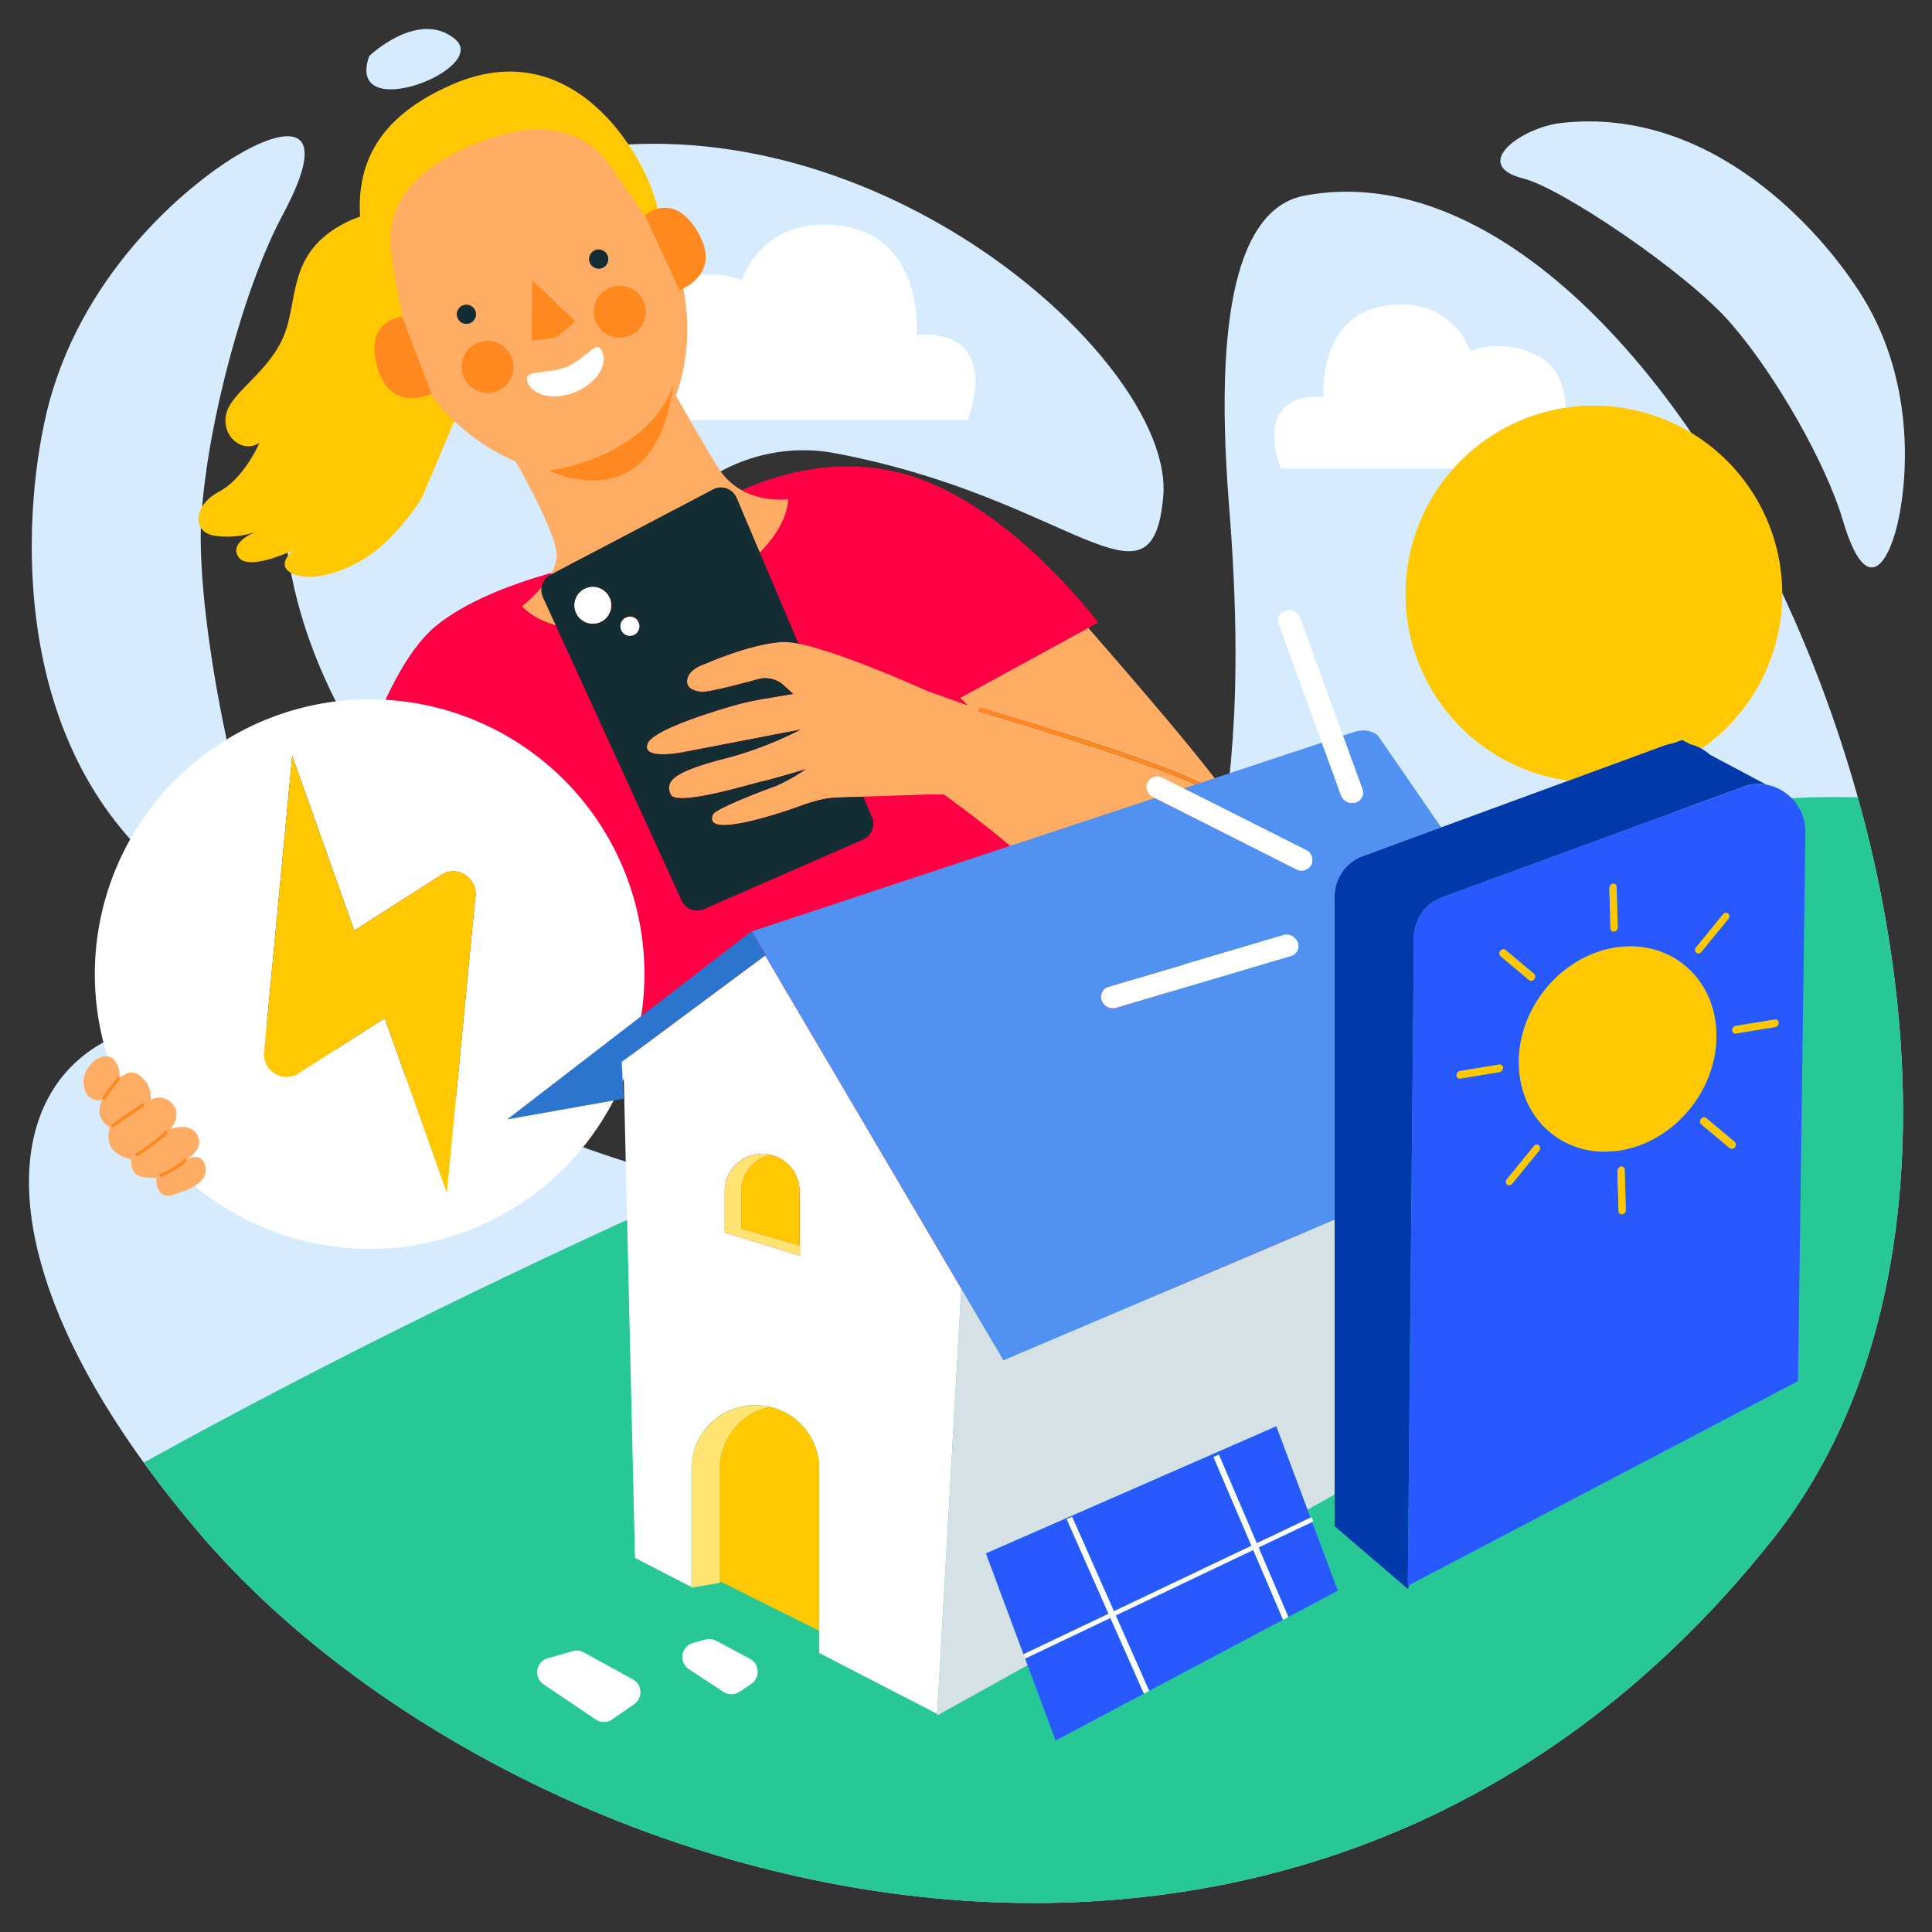
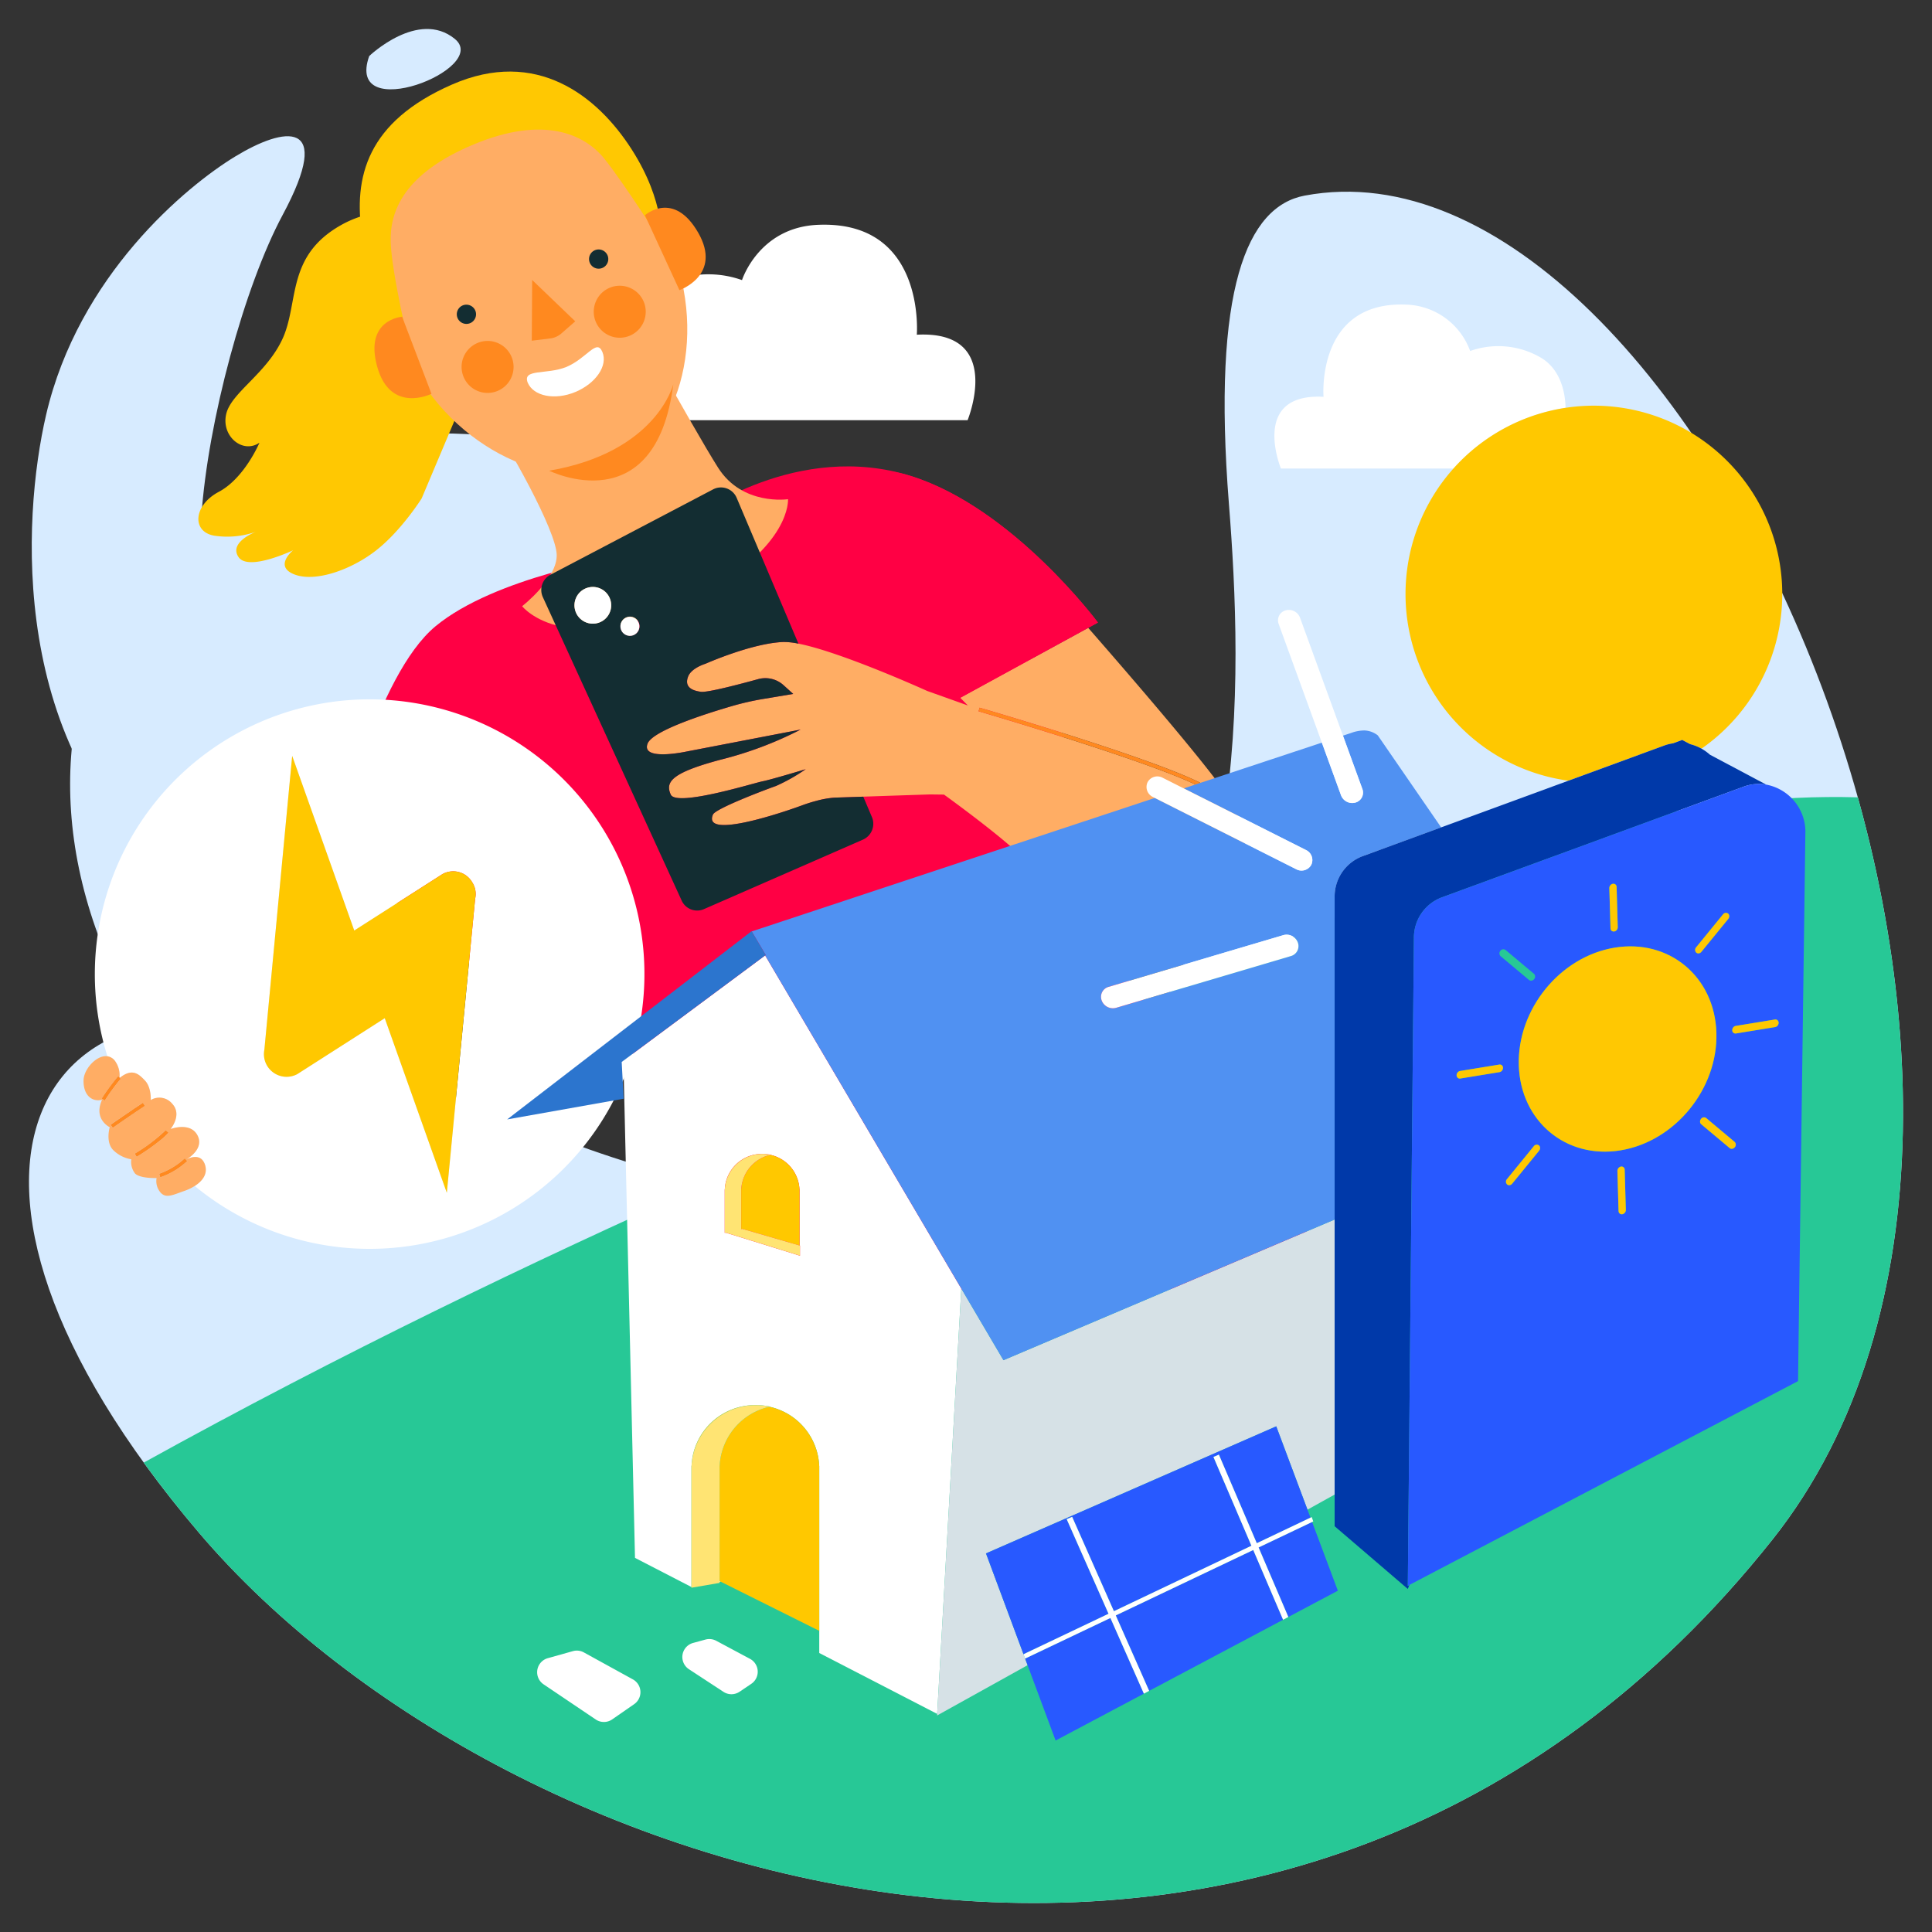
<svg xmlns="http://www.w3.org/2000/svg" id="Calque_1" data-name="Calque 1" viewBox="0 0 400 400">
  <rect x="0" y="0" width="400" height="400" fill="#333333" stroke="none" />
  <defs>
    <style>.cls-1{fill:#d7ebff;}.cls-2{fill:#27c896;}.cls-3{fill:#fff;}.cls-4{fill:#ffc802;}.cls-5{fill:#f04;}.cls-6{fill:#ffad64;}.cls-7{fill:#132d32;}.cls-8{fill:#ff891f;}.cls-9{fill:#ff8920;}.cls-10{fill:#ffc800;}.cls-11{fill:#d6e1e6;}.cls-12{fill:#5091f2;}.cls-13{fill:#2c75ce;}.cls-14{fill:#ffe473;}.cls-15{fill:#0039a9;}.cls-16{fill:#2859ff;}</style>
  </defs>
  <title>stock-elec-panneaux-solaire</title>
  <path class="cls-1" d="M270.11,40.5c-11.917,2.242-19.195,19.287-15.676,63.822,2.79,35.3,5.119,100.292-33.837,125.764-54.2,35.439-96.643,7.688-152.033-13.2C8.58,194.268-22.531,242.475,41.211,317.353s226.979,125.715,325.734,1.425C440,226.838,350.652,25.344,270.11,40.5" />
  <path class="cls-1" d="M9.54,85.91C4.568,107.32,1.757,155.321,35.964,182.2c8.952,7.035,27.116,9.856,18.783-3.834-5.668-9.311-14.38-51.7-13.056-71.42s8.9-47.675,16.829-62.442C69.329,24.371,58.8,26.252,48.695,32.4S16.258,56.98,9.54,85.91" />
  <path class="cls-1" d="M76.441,11.605S86.582,1.884,94.155,8.046,71.307,26.082,76.441,11.605" />
-   <path class="cls-1" d="M128.548,153.765C121.83,108,150.142,89.592,172.7,93.8c49.161,9.172,65.862,35.131,68.142,8.942s-53.7-77.954-114.21-72.589c-65.263,5.786-95.5,79.95-35.99,145.178,23.514,25.774,44.293,21.909,37.91-21.567" />
-   <path class="cls-1" d="M385.685,61.548c-8.321-13.532-31.263-39.636-62.506-36.078-8.176.932-18.947,8.709-7.708,11.513,7.644,1.907,33.658,19.272,43,30.082s19.644,29.031,23.072,40.65c4.675,15.843,9.132,9.526,11.2,1.232s4.188-29.114-7.056-47.4" />
+   <path class="cls-1" d="M128.548,153.765c49.161,9.172,65.862,35.131,68.142,8.942s-53.7-77.954-114.21-72.589c-65.263,5.786-95.5,79.95-35.99,145.178,23.514,25.774,44.293,21.909,37.91-21.567" />
  <path class="cls-2" d="M366.945,318.778c31.463-39.6,32.8-99.518,17.692-153.7-33.574-.96-71.292,8.458-111.856,26.56-8.209,3.664-18.277,7.865-29.888,12.646-5.232,10.381-12.441,19.356-22.3,25.8-26.49,17.321-50.173,19.543-73.932,14.852-36,16.072-75.938,35.221-116.9,57.877,3.414,4.722,7.214,9.57,11.445,14.539C104.954,392.231,268.191,443.069,366.945,318.778Z" />
  <path class="cls-3" d="M135,87h65.327s7.681-18.661-10.511-17.7c0,0,1.908-23.725-20.49-22.751-12.24.532-15.7,11.442-15.7,11.442a20.8,20.8,0,0,0-17.41,1.617C127.3,64.8,129.078,80.635,135,87" />
  <path class="cls-4" d="M100.648,71.566c1.773-29.117-18.708-31.3-29.961-25.008s-8.85,15.586-11.973,23.095c-3.222,7.565-10.85,11.53-11.888,16.1s3.43,8.282,6.891,5.905c0,0-3.083,7.339-8.417,10.171s-5.6,8.3-.912,9.082a18.008,18.008,0,0,0,8.593-.81s-5.712,2.157-3.583,5.253c2.066,2.984,11.3-1.436,11.3-1.436s-4.121,3.337.276,5.019,11.921-1.043,16.993-5.06c5.174-4.072,9.33-10.68,9.33-10.68Z" />
  <path class="cls-5" d="M160,264c-.894,3.524,122.461,6.237,114.858-3.161s-76.324-109.053-76.324-109.053l23.929,6.063c-.435-.63-12.952-30.078-12.952-30.078s-13.161-33.615-50.942-25.818c-21.932,4.526-23.277,6.772-23.277,6.772l-7.409,6.76s-25.391,3.98-37.709,14.17-19.992,43.681-19.992,43.681c21.775,27.685,38.2,32.064,38.2,32.064L127,190s11.891,100.469,11,104" />
  <path class="cls-5" d="M144.069,106.821s20.994-15.747,44.677-8.222c21.056,6.69,38.568,30.295,38.568,30.295l-29.149,15.928-17.809-30.339Z" />
  <path class="cls-6" d="M100.479,85.263c4.906,7.11,14.689,24.639,14.783,29.623s-7.162,10.622-7.162,10.622,9.525,12.151,37.134-2.526c18.639-9.909,17.919-19.63,17.919-19.63s-9.424,1.43-14.472-6.511c-5.293-8.327-22.055-38.873-22.055-38.873Z" />
  <path class="cls-6" d="M138.71,50.522c8.339,19.967,1.24,41.294-12.037,46.342-13.232,5.155-34.623-4.771-42.917-24.633S77.6,32.244,96.538,24.708C116.956,16.553,130.371,30.554,138.71,50.522Z" />
  <path class="cls-3" d="M109.246,79.2c1.191,2.852,5.648,3.721,9.873,1.956s6.786-5.44,5.595-8.292-3.17,1.324-7.5,3.132C113.05,77.616,108.16,76.308,109.246,79.2Z" />
  <path class="cls-7" d="M98.406,64.3a1.992,1.992,0,1,1-2.605-1.07A2.008,2.008,0,0,1,98.406,64.3Z" />
  <path class="cls-7" d="M125.785,52.868a1.992,1.992,0,1,1-2.605-1.07A2.008,2.008,0,0,1,125.785,52.868Z" />
  <path class="cls-8" d="M110.183,57.968,110.1,70.536l3.778-.461a4.3,4.3,0,0,0,2.219-.927l3-2.618Z" />
  <path class="cls-8" d="M103.023,80.934a5.381,5.381,0,1,0-7.039-2.891A5.38,5.38,0,0,0,103.023,80.934Z" />
  <path class="cls-8" d="M130.383,69.508a5.381,5.381,0,1,0-7.038-2.891A5.38,5.38,0,0,0,130.383,69.508Z" />
  <path class="cls-4" d="M84.952,72.725s-3.836-16.017-4.061-22.5S83.61,35.939,98.083,29.895s22.932-2.133,27.049,2.972c4.161,5.21,11.761,17.173,11.761,17.173s.963-8.094-6.136-19.15S111.048,9.84,93.537,17.525,73.095,36.608,74.98,48.848C77.069,61.872,84.952,72.725,84.952,72.725Z" />
  <path class="cls-9" d="M139.4,79.544s-3.383,14.075-25.7,17.911c0,0,22.029,10.924,25.7-17.911" />
  <path class="cls-8" d="M133.521,44.562s5.911-5.261,11.012,3.571-3.865,11.94-3.865,11.94Z" />
  <path class="cls-8" d="M83.256,65.574s-7.895.541-5.155,10.365,11.232,5.595,11.232,5.595Z" />
  <path class="cls-6" d="M254.61,165.535c-3.333-5.587-20.348-25.29-29.309-35.541l-26.493,14.477,1.579,1.589-8.423-3.005h0s-17.656-8.016-26.655-9.795a14.345,14.345,0,0,0-3.207-.342c-6.542.275-16.033,4.5-16.033,4.5s-2.915.863-3.6,2.651.226,2.842,2.659,3.159c1.361.178,7.924-1.544,11.838-2.621a5.618,5.618,0,0,1,5.262,1.251l2,1.81-6.125,1.025a56.8,56.8,0,0,0-6.59,1.5c-5.749,1.678-16.482,5.133-17.451,7.794-1.329,3.654,8.07,1.61,8.07,1.61l23.629-4.544a76.547,76.547,0,0,1-16.47,6.209c-10.306,2.735-11.587,4.645-10.417,7.25s17.266-2.416,18.991-2.744,8.947-2.511,8.947-2.511a37.223,37.223,0,0,1-6.144,3.469c-2.263.8-12.519,4.678-13.053,5.918-2.267,5.266,14.746-.531,18.418-1.891a31.13,31.13,0,0,1,3.013-.95,19.4,19.4,0,0,1,3.727-.665c.673-.02,3.064-.1,5.961-.2,5.873-.2,13.833-.462,13.833-.462l2.875.035h0s10.345,7.439,15.384,12.149c13.5,12.609,28.747,19.986,37.882,13.671C259.668,182.759,259.633,173.953,254.61,165.535Zm-4.26-1.449c-5.291-4.4-47.323-16.7-47.746-16.827l.216-.739c1.737.507,42.61,12.468,48.023,16.975Z" />
  <path class="cls-9" d="M202.6,147.259c.424.124,42.455,12.423,47.746,16.827l.493-.592c-5.414-4.507-46.286-16.468-48.023-16.975Z" />
  <path class="cls-7" d="M169.045,165.8a31.13,31.13,0,0,0-3.013.95c-3.672,1.359-20.685,7.157-18.418,1.891.534-1.241,10.79-5.121,13.053-5.918a37.223,37.223,0,0,0,6.144-3.469s-7.221,2.181-8.947,2.511-17.822,5.347-18.991,2.744.112-4.515,10.417-7.25a76.547,76.547,0,0,0,16.47-6.209L142.131,155.6s-9.4,2.044-8.07-1.61c.969-2.661,11.7-6.116,17.451-7.794a56.8,56.8,0,0,1,6.59-1.5l6.125-1.025-2-1.81a5.618,5.618,0,0,0-5.262-1.251c-3.913,1.077-10.477,2.8-11.838,2.621-2.432-.316-3.345-1.37-2.659-3.159s3.6-2.651,3.6-2.651,9.491-4.22,16.033-4.5a14.345,14.345,0,0,1,3.207.342L152.5,103.026a3.527,3.527,0,0,0-4.934-1.668l-33.536,17.6a3.569,3.569,0,0,0-1.668,4.61l28.8,62.952A3.52,3.52,0,0,0,145.8,188.2L178.6,173.863a3.585,3.585,0,0,0,1.957-4.618l-1.824-4.3c-2.9.1-5.287.175-5.961.2A19.4,19.4,0,0,0,169.045,165.8Zm-45.051-36.888a3.8,3.8,0,1,1,2.334-4.846A3.8,3.8,0,0,1,123.993,128.914Zm7.094,2.581a1.971,1.971,0,1,1,1.209-2.511A1.97,1.97,0,0,1,131.087,131.495Z" />
  <circle class="cls-3" cx="122.737" cy="125.324" r="3.803" transform="translate(-34.502 47.566) rotate(-19.284)" />
  <circle class="cls-3" cx="130.436" cy="129.635" r="1.971" transform="matrix(0.944, -0.33, 0.33, 0.944, -35.494, 50.351)" />
  <path class="cls-5" d="M227.315,128.893S209.8,105.289,188.746,98.6c-23.683-7.525-20.27,21.327-20.27,21.327l11.881-5.443,17.809,30.339.641-.35L225.3,129.994Z" />
  <path class="cls-3" d="M114.227,159.063a56.9,56.9,0,0,0-91.992,59.628,2.4,2.4,0,0,1,1.7,1.157,4.954,4.954,0,0,1,.8,3.221l.068.079c2.669-2.128,4.017-.67,5.192.548,1.387,1.442,1.211,4.064,1.211,4.064a3.441,3.441,0,0,1,4.452.763c2.135,2.3-.352,5.241-.352,5.241s4.1-1.583,5.593,1.321c1.405,2.736-1.942,4.758-2.344,4.988.353-.2,3.007-1.564,3.88,1.06.646,1.931-.56,3.417-2.117,4.412a56.889,56.889,0,0,0,73.91-86.481Zm-15.85,26.994-5.868,60.9L79.659,210.8,61.547,222.386a4.69,4.69,0,0,1-6.811-5.056L60.494,156.5l12.85,36.151L91.566,181a4.549,4.549,0,0,1,6.161,1.606A4.47,4.47,0,0,1,98.378,186.057Z" />
  <path class="cls-10" d="M91.566,181,73.344,192.655,60.494,156.5,54.736,217.33a4.69,4.69,0,0,0,6.811,5.056L79.659,210.8,92.51,246.953l5.868-60.9a4.47,4.47,0,0,0-.65-3.45A4.549,4.549,0,0,0,91.566,181Z" />
  <path class="cls-6" d="M42.435,241.132c-.873-2.623-3.527-1.255-3.88-1.06.4-.23,3.749-2.252,2.344-4.988-1.5-2.9-5.593-1.321-5.593-1.321s2.487-2.945.352-5.241a3.441,3.441,0,0,0-4.452-.763s.176-2.622-1.211-4.064c-1.174-1.217-2.523-2.675-5.192-.548l.188.22-.007.006a41.827,41.827,0,0,0-3.288,4.492l-.645-.423a42.17,42.17,0,0,1,3.432-4.655l.007-.006.245.287a4.954,4.954,0,0,0-.8-3.221,2.4,2.4,0,0,0-1.7-1.157c-2.187-.311-4.874,2.6-4.936,4.96-.077,2.937,1.588,4.574,3.835,4.046-1.859,4.052,1.589,5.681,1.589,5.681s-.886,2.92.611,4.622a6.926,6.926,0,0,0,3.854,2.021,3.9,3.9,0,0,0,.765,2.93c1.039,1.081,4.467.949,4.467.949a3.6,3.6,0,0,0,.762,2.93c1.138,1.4,2.65.546,4.93-.238a10.489,10.489,0,0,0,2.205-1.049C41.875,244.549,43.08,243.063,42.435,241.132Zm-19.094-7.637-.438-.636c.047-.033,4.736-3.275,6.687-4.548l.421.645C28.07,230.226,23.389,233.461,23.341,233.495Zm4.556,5.353a35.513,35.513,0,0,0,6.421-4.859l.574.514a14.3,14.3,0,0,1-1.317,1.271,43.248,43.248,0,0,1-5.284,3.738Zm5.282,4.9-.218-.739a15,15,0,0,0,5.291-3.2l.523.567c-.139.13-.28.254-.42.375A15.376,15.376,0,0,1,33.179,243.749Z" />
  <path class="cls-8" d="M24.482,222.787a42.17,42.17,0,0,0-3.432,4.655l.645.423a41.827,41.827,0,0,1,3.288-4.492l.007-.006-.188-.22-.068-.079-.245-.287Z" />
  <path class="cls-8" d="M30.012,228.956l-.421-.645c-1.952,1.273-6.641,4.515-6.687,4.548l.438.636C23.389,233.461,28.07,230.226,30.012,228.956Z" />
  <path class="cls-8" d="M33.575,235.774a14.3,14.3,0,0,0,1.317-1.271l-.574-.514a35.513,35.513,0,0,1-6.421,4.859l.394.664A43.248,43.248,0,0,0,33.575,235.774Z" />
  <path class="cls-8" d="M38.355,240.753c.14-.121.281-.245.42-.375l-.523-.567a15,15,0,0,1-5.291,3.2l.218.739A15.376,15.376,0,0,0,38.355,240.753Z" />
  <path class="cls-3" d="M324.135,84.44c-.1-4.278-1.611-8.35-5.156-10.413a17.449,17.449,0,0,0-14.6-1.357,14.574,14.574,0,0,0-13.169-9.6c-18.788-.817-17.187,19.085-17.187,19.085C258.759,81.346,265.2,97,265.2,97h35.737A38.924,38.924,0,0,1,324.135,84.44Z" />
  <path class="cls-10" d="M346.393,153.9l1.888-.7,1.643.874a9.579,9.579,0,0,1,2.354.928,39,39,0,1,0-27.545,6.633l19.92-7.305A8.856,8.856,0,0,1,346.393,153.9Z" />
  <polygon class="cls-3" points="148.982 327.534 149.243 327.484 148.982 327.353 148.982 327.534" />
  <path class="cls-3" d="M158.416,197.808l-29.347,21.8,2.4,102.933,11.687,6.033V303.522h.015c0-.066.015-.13.019-.2a13.158,13.158,0,0,1,13.2-12.406c.026,0,.051,0,.077,0s.063,0,.095,0a13.582,13.582,0,0,1,2.878.308c-.038.008-.074.021-.112.029A13.126,13.126,0,0,1,169.606,303.5h.011v34.144h0v4.592l24.4,12.6.073-1,4.939-87.047Zm7.209,62.175-15.362-4.768-.216.037v-8.977h.011c0-.026.006-.051.008-.077a7.7,7.7,0,0,1,7.723-7.293l.046,0,.055,0a7.941,7.941,0,0,1,1.683.18c-.021,0-.04.014-.061.019a7.676,7.676,0,0,1,6.01,7.158h.015v11.607l.09.026Z" />
  <polygon class="cls-11" points="207.754 281.612 199.029 266.791 194.089 353.838 194.014 355.172 212.749 344.76 212.239 343.389 211.905 342.491 204.138 321.616 264.233 295.305 270.699 312.558 276.324 309.433 276.324 252.492 207.754 281.612" />
  <path class="cls-12" d="M158.416,197.808l40.613,68.983,8.726,14.821,68.57-29.12V185.743a8.9,8.9,0,0,1,5.767-8.469l16.282-5.971-13.116-19.048a4.733,4.733,0,0,0-2.75-1.02,7.8,7.8,0,0,0-2.75.509l-1.71.566,4.015,11.032a2.139,2.139,0,0,1-1.42,2.818,2.479,2.479,0,0,1-3-1.51l-3.965-10.894-28.6,9.47,25.3,12.753a2.3,2.3,0,0,1,1.114,3.06h0a2.3,2.3,0,0,1-3.123.924L239.1,165.207,155.64,192.84l2.893,4.882Zm71.1,6.515L265.7,193.612a2.479,2.479,0,0,1,3,1.51,2.139,2.139,0,0,1-1.42,2.818l-36.182,10.711a2.479,2.479,0,0,1-3-1.51A2.139,2.139,0,0,1,229.519,204.324Z" />
  <polygon class="cls-13" points="158.533 197.721 155.64 192.84 155.612 192.792 105 231.765 129.117 227.477 128.715 219.867 129.069 219.604 158.416 197.808 158.533 197.721" />
  <path class="cls-10" d="M156.461,290.923c-.026,0-.051,0-.077,0a13.158,13.158,0,0,0-13.2,12.406A13.336,13.336,0,0,1,156.461,290.923Z" />
  <polygon class="cls-10" points="143.152 304.008 143.152 304.015 143.152 304 143.152 304.008" />
  <path class="cls-10" d="M169.617,303.5h-.011a13.126,13.126,0,0,0-10.284-12.242,13.215,13.215,0,0,0-10.328,12.267h-.013v23.831l.261.13,20.374,10.158h0Z" />
  <path class="cls-14" d="M148.982,304.149v-.627h.013a13.215,13.215,0,0,1,10.328-12.267c.038-.009.074-.021.112-.029a13.582,13.582,0,0,0-2.878-.308c-.032,0-.063,0-.095,0a13.336,13.336,0,0,0-13.274,12.4c0,.066-.016.13-.019.2h-.015v25.205l5.829-1V304.149Z" />
  <path class="cls-10" d="M153.464,246.276h-.006v8.188l.208-.048,11.87,3.453V246.261h-.015a7.676,7.676,0,0,0-6.01-7.158A7.729,7.729,0,0,0,153.464,246.276Z" />
  <polygon class="cls-10" points="150.046 246.56 150.047 246.563 150.047 246.557 150.046 246.56" />
  <path class="cls-10" d="M157.833,238.907l-.046,0a7.7,7.7,0,0,0-7.723,7.293A7.8,7.8,0,0,1,157.833,238.907Z" />
  <path class="cls-14" d="M153.665,254.415l-.208.048v-8.188h.006a7.729,7.729,0,0,1,6.046-7.173c.021,0,.04-.014.061-.019a7.941,7.941,0,0,0-1.683-.18l-.055,0a7.8,7.8,0,0,0-7.768,7.291c0,.026-.006.051-.008.077h-.011v8.977l.216-.037,15.362,4.768v-2.089l-.09-.026Z" />
  <path class="cls-3" d="M155.282,343.447l-7-3.744a3.045,3.045,0,0,0-2.22-.25l-2.564.7a3.021,3.021,0,0,0-.86,5.442l7.142,4.679a3.016,3.016,0,0,0,3.344-.019l2.425-1.638A3.022,3.022,0,0,0,155.282,343.447Z" />
  <path class="cls-3" d="M131.033,347.7l-10.157-5.588a3.022,3.022,0,0,0-2.271-.259l-5.19,1.456a3.021,3.021,0,0,0-.872,5.414l10.8,7.279a3.023,3.023,0,0,0,3.411-.023l4.542-3.15A3.021,3.021,0,0,0,131.033,347.7Z" />
  <path class="cls-15" d="M292.735,194.263a8.9,8.9,0,0,1,5.767-8.469l62.563-22.943a8.863,8.863,0,0,1,4.605-.406l-11.646-6.19A10.011,10.011,0,0,0,352.278,155a9.579,9.579,0,0,0-2.354-.928l-1.643-.874-1.888.7a8.856,8.856,0,0,0-1.74.428l-19.92,7.305L298.372,171.3l-16.282,5.971a8.9,8.9,0,0,0-5.767,8.469V315.99l15.145,12.982.33-.827-.325.171Z" />
  <path class="cls-16" d="M365.67,162.445a8.863,8.863,0,0,0-4.605.406L298.5,185.794a8.9,8.9,0,0,0-5.767,8.469l-1.262,134.052.325-.171,80.469-42.2,1.524-113.925A9.952,9.952,0,0,0,365.67,162.445Zm-14.5,33.684,5.558-6.81a.756.756,0,0,1,1.065-.169.689.689,0,0,1,.234.519.9.9,0,0,1-.209.587l-5.555,6.807a.865.865,0,0,1-.524.313l-.049.006a.653.653,0,0,1-.491-.148A.8.8,0,0,1,351.166,196.129ZM333.4,183.3a.86.86,0,0,1,.527-.317.654.654,0,0,1,.776.655l.237,8.306a.893.893,0,0,1-.2.587.859.859,0,0,1-.526.316l-.051.007a.648.648,0,0,1-.489-.148.689.689,0,0,1-.237-.514l-.237-8.307A.894.894,0,0,1,333.4,183.3Zm-22.761,13.558a.758.758,0,0,1,1.065-.181l5.893,4.938a.8.8,0,0,1,.037,1.1.865.865,0,0,1-.53.319l-.049.006a.648.648,0,0,1-.488-.147l-5.891-4.935A.8.8,0,0,1,310.641,196.858Zm.329,24.8a.861.861,0,0,1-.527.317l-8.1,1.323-.051.007a.649.649,0,0,1-.488-.148.69.69,0,0,1-.236-.519.89.89,0,0,1,.2-.584.86.86,0,0,1,.527-.317l8.095-1.323a.657.657,0,0,1,.776.655A.9.9,0,0,1,310.97,221.655Zm7.676,16.6-5.555,6.807a.865.865,0,0,1-.524.313l-.049.006a.652.652,0,0,1-.491-.148.8.8,0,0,1-.03-1.1l5.558-6.81a.755.755,0,0,1,1.065-.169.689.689,0,0,1,.234.519A.9.9,0,0,1,318.645,238.25Zm17.767,12.825a.858.858,0,0,1-.526.316l-.051.007a.648.648,0,0,1-.489-.148.69.69,0,0,1-.237-.514l-.237-8.306a.911.911,0,0,1,.731-.9.654.654,0,0,1,.776.655l.237,8.307A.893.893,0,0,1,336.413,251.075Zm-.9-12.905c-11.3,1.847-20.722-6.05-21.054-17.638s8.558-22.48,19.854-24.327,20.721,6.051,21.052,17.639S346.8,236.323,335.508,238.17Zm23.666-.653a.865.865,0,0,1-.53.319l-.049.006a.65.65,0,0,1-.485-.144l-5.894-4.938a.687.687,0,0,1-.239-.513.9.9,0,0,1,.2-.59.757.757,0,0,1,1.065-.181l5.893,4.938A.8.8,0,0,1,359.174,237.517Zm8.865-25.193a.861.861,0,0,1-.527.317l-8.095,1.323-.048.006a.659.659,0,0,1-.728-.661.9.9,0,0,1,.2-.589.86.86,0,0,1,.527-.317l8.095-1.324a.659.659,0,0,1,.776.655A.9.9,0,0,1,368.039,212.325Z" />
  <path class="cls-4" d="M334.308,196.2c-11.3,1.847-20.185,12.739-19.854,24.327s9.758,19.485,21.054,17.638,20.184-12.738,19.852-24.326S345.6,194.358,334.308,196.2Z" />
  <path class="cls-4" d="M333.673,192.706a.648.648,0,0,0,.489.148l.051-.007a.859.859,0,0,0,.526-.316.893.893,0,0,0,.2-.587l-.237-8.306a.654.654,0,0,0-.776-.655.86.86,0,0,0-.527.317.894.894,0,0,0-.2.587l.237,8.307A.689.689,0,0,0,333.673,192.706Z" />
  <path class="cls-4" d="M335.6,241.527a.911.911,0,0,0-.731.9l.237,8.306a.69.69,0,0,0,.237.514.648.648,0,0,0,.489.148l.051-.007a.858.858,0,0,0,.526-.316.893.893,0,0,0,.2-.587l-.237-8.307A.654.654,0,0,0,335.6,241.527Z" />
-   <path class="cls-4" d="M316.569,202.9a.648.648,0,0,0,.488.147l.049-.006a.865.865,0,0,0,.53-.319.8.8,0,0,0-.037-1.1l-5.893-4.938a.758.758,0,0,0-1.065.181.8.8,0,0,0,.037,1.1Z" />
  <path class="cls-4" d="M353.244,231.477a.757.757,0,0,0-1.065.181.9.9,0,0,0-.2.59.687.687,0,0,0,.239.513l5.894,4.938a.65.65,0,0,0,.485.144l.049-.006a.865.865,0,0,0,.53-.319.8.8,0,0,0-.037-1.1Z" />
  <path class="cls-4" d="M310.4,220.411l-8.095,1.323a.86.86,0,0,0-.527.317.89.89,0,0,0-.2.584.69.69,0,0,0,.236.519.649.649,0,0,0,.488.148l.051-.007,8.1-1.323a.861.861,0,0,0,.527-.317.9.9,0,0,0,.2-.589A.657.657,0,0,0,310.4,220.411Z" />
  <path class="cls-4" d="M367.467,211.08l-8.095,1.324a.86.86,0,0,0-.527.317.9.9,0,0,0-.2.589.659.659,0,0,0,.728.661l.048-.006,8.095-1.323a.861.861,0,0,0,.527-.317.9.9,0,0,0,.2-.589A.659.659,0,0,0,367.467,211.08Z" />
  <path class="cls-4" d="M317.555,237.313,312,244.124a.8.8,0,0,0,.03,1.1.652.652,0,0,0,.491.148l.049-.006a.865.865,0,0,0,.524-.313l5.555-6.807a.9.9,0,0,0,.209-.588.689.689,0,0,0-.234-.519A.755.755,0,0,0,317.555,237.313Z" />
  <path class="cls-4" d="M351.687,197.382l.049-.006a.865.865,0,0,0,.524-.313l5.555-6.807a.9.9,0,0,0,.209-.587.689.689,0,0,0-.234-.519.756.756,0,0,0-1.065.169l-5.558,6.81a.8.8,0,0,0,.03,1.1A.653.653,0,0,0,351.687,197.382Z" />
  <path class="cls-3" d="M231.094,208.651l36.182-10.711a2.139,2.139,0,0,0,1.42-2.818,2.479,2.479,0,0,0-3-1.51l-36.182,10.711a2.139,2.139,0,0,0-1.42,2.818A2.479,2.479,0,0,0,231.094,208.651Z" />
  <path class="cls-3" d="M280.641,166.16a2.139,2.139,0,0,0,1.42-2.818l-4.015-11.032-8.89-24.426a2.479,2.479,0,0,0-3-1.51,2.139,2.139,0,0,0-1.42,2.818l8.94,24.565,3.965,10.894A2.479,2.479,0,0,0,280.641,166.16Z" />
  <path class="cls-3" d="M271.491,179.04h0a2.3,2.3,0,0,0-1.114-3.06l-25.3-12.753-4.361-2.2a2.3,2.3,0,0,0-3.123.924h0a2.3,2.3,0,0,0,1.114,3.06l.386.195,29.271,14.757A2.3,2.3,0,0,0,271.491,179.04Z" />
  <polygon class="cls-16" points="231.009 334.456 237.919 350.076 265.649 335.356 259.47 320.911 231.009 334.456" />
  <polygon class="cls-16" points="266.736 334.779 276.987 329.338 271.656 315.112 260.578 320.384 266.736 334.779" />
  <polygon class="cls-16" points="212.239 343.389 212.749 344.76 218.552 360.356 236.829 350.654 229.897 334.986 212.239 343.389" />
  <polygon class="cls-16" points="204.138 321.616 211.905 342.491 229.51 334.112 220.847 314.53 221.981 314.049 230.622 333.583 259.094 320.033 251.229 301.646 252.358 301.168 260.203 319.505 271.32 314.215 270.699 312.558 264.233 295.305 204.138 321.616" />
  <polygon class="cls-3" points="252.358 301.168 251.229 301.646 259.094 320.033 230.622 333.583 221.981 314.049 220.847 314.53 229.51 334.112 211.905 342.491 212.239 343.389 229.897 334.986 236.829 350.654 237.919 350.076 231.009 334.456 259.47 320.911 265.649 335.356 266.736 334.779 260.578 320.384 271.656 315.112 271.898 314.997 271.577 314.092 271.32 314.215 260.203 319.505 252.358 301.168" />
</svg>